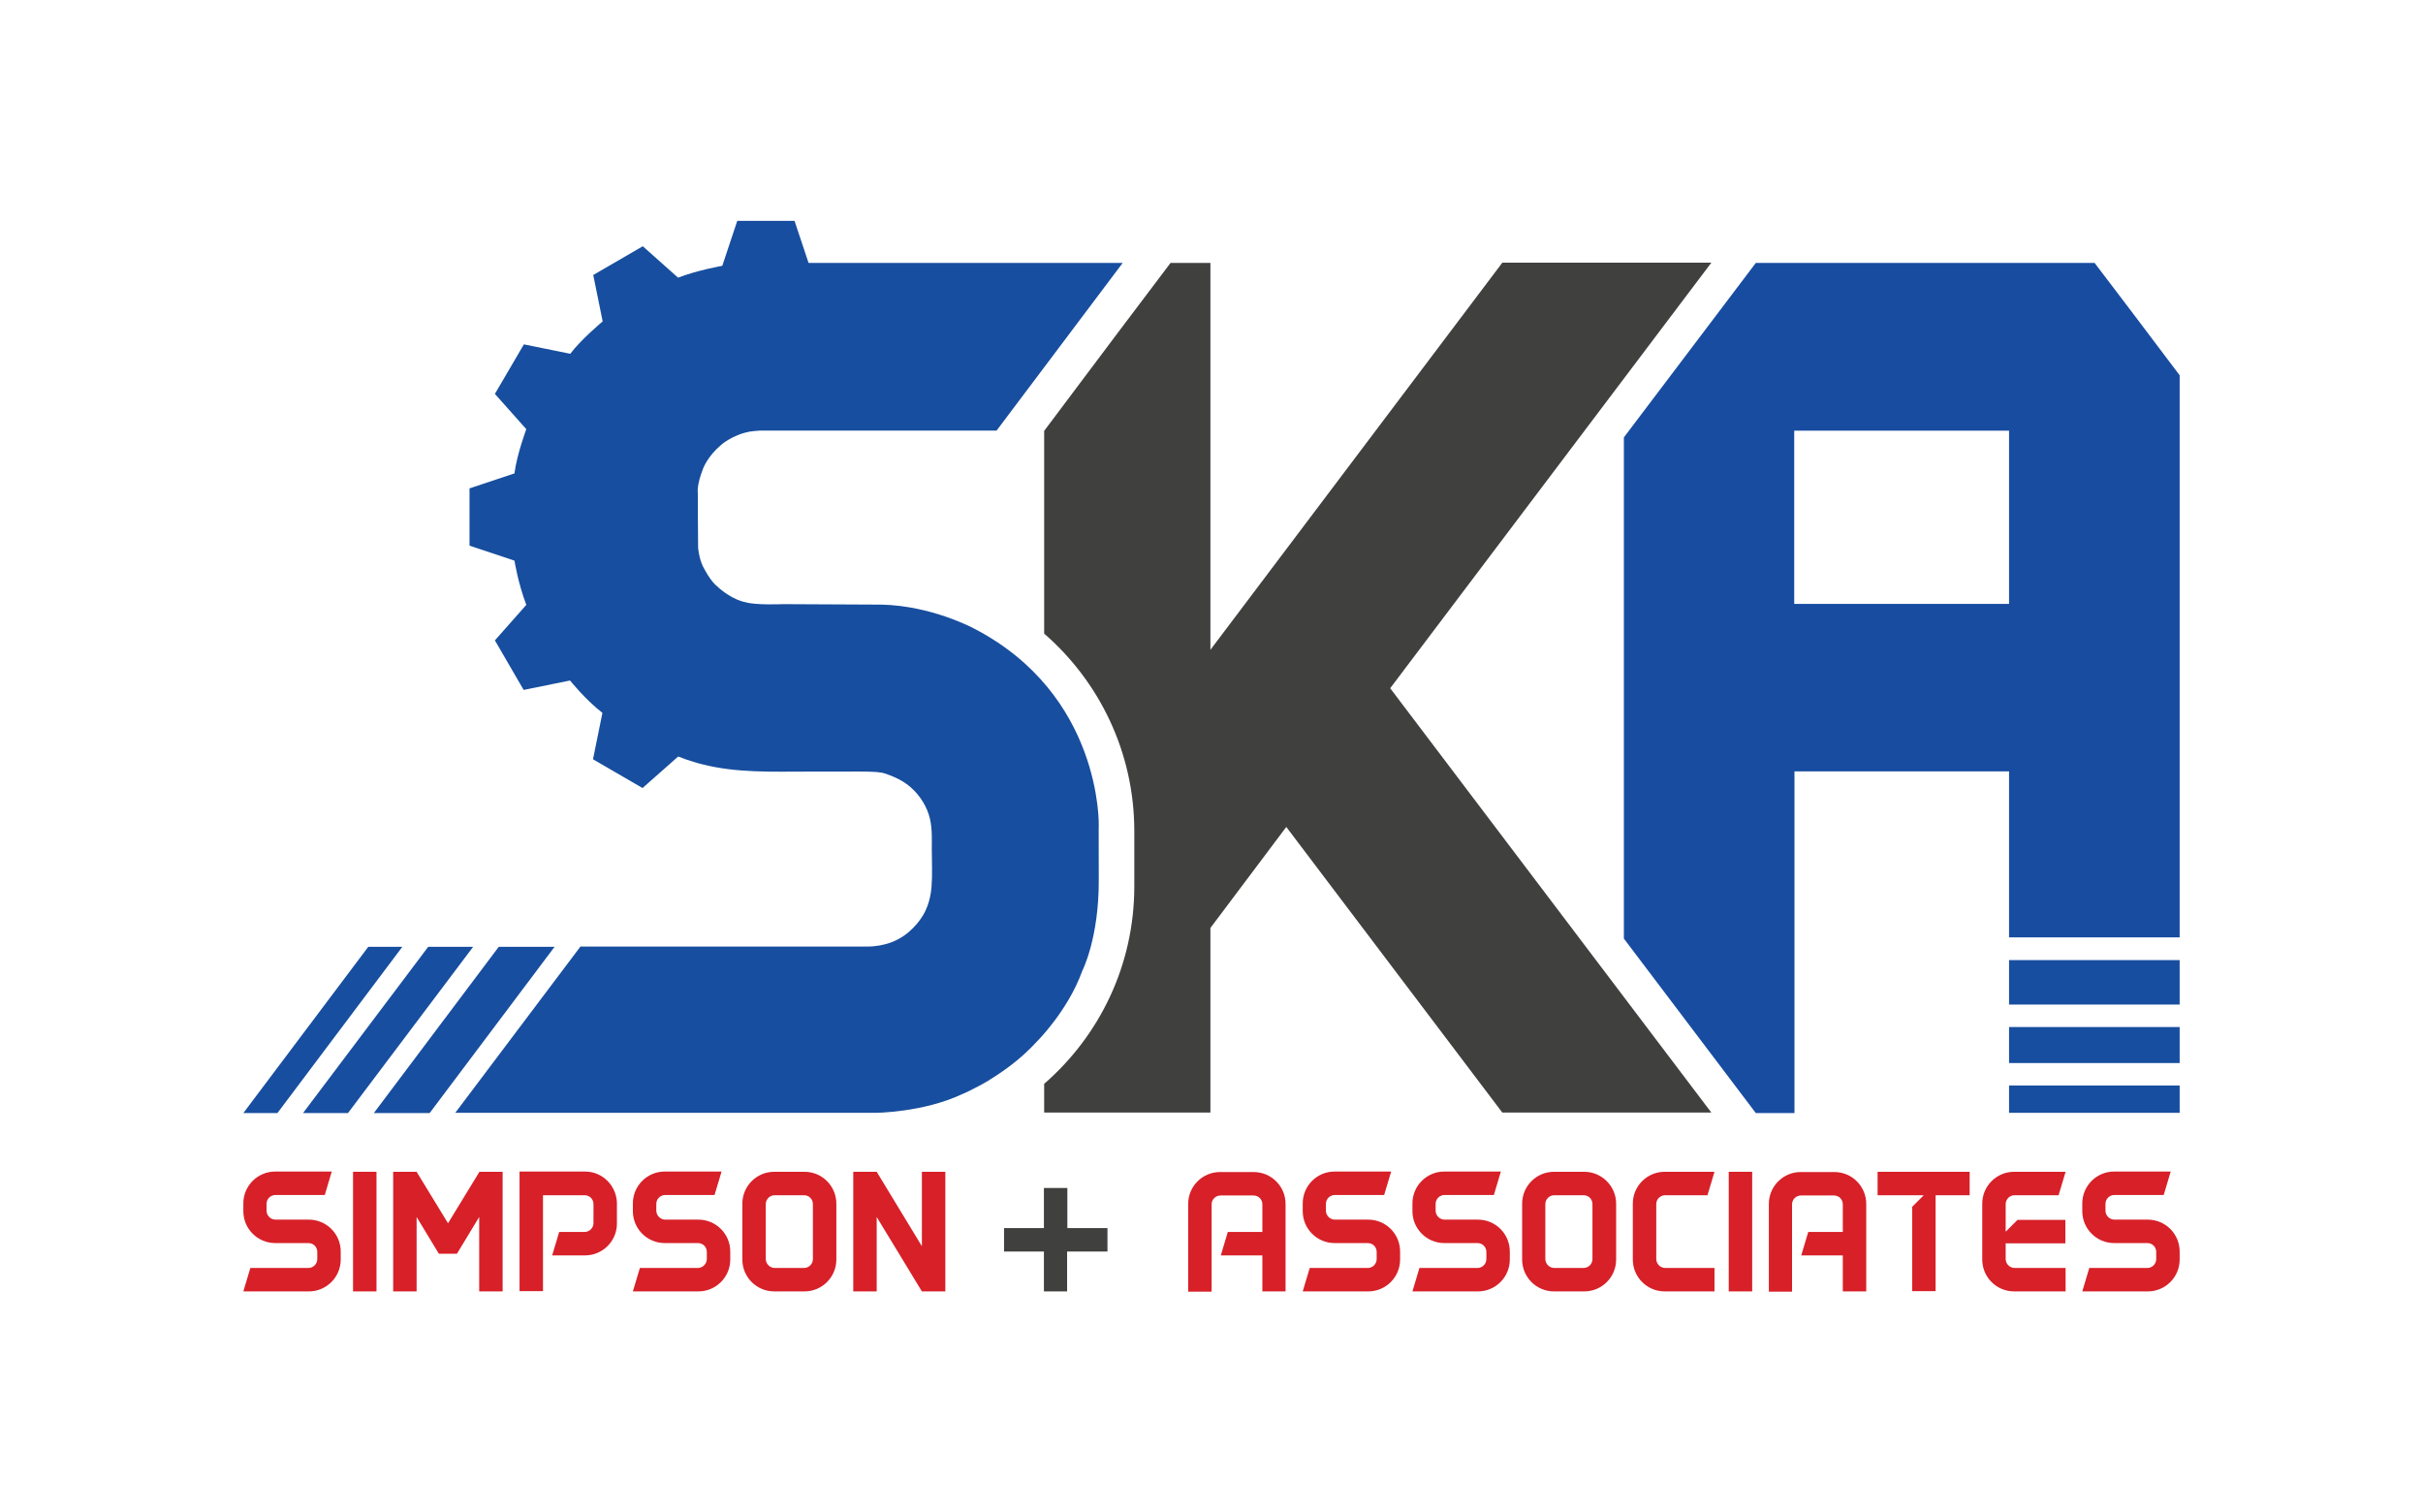
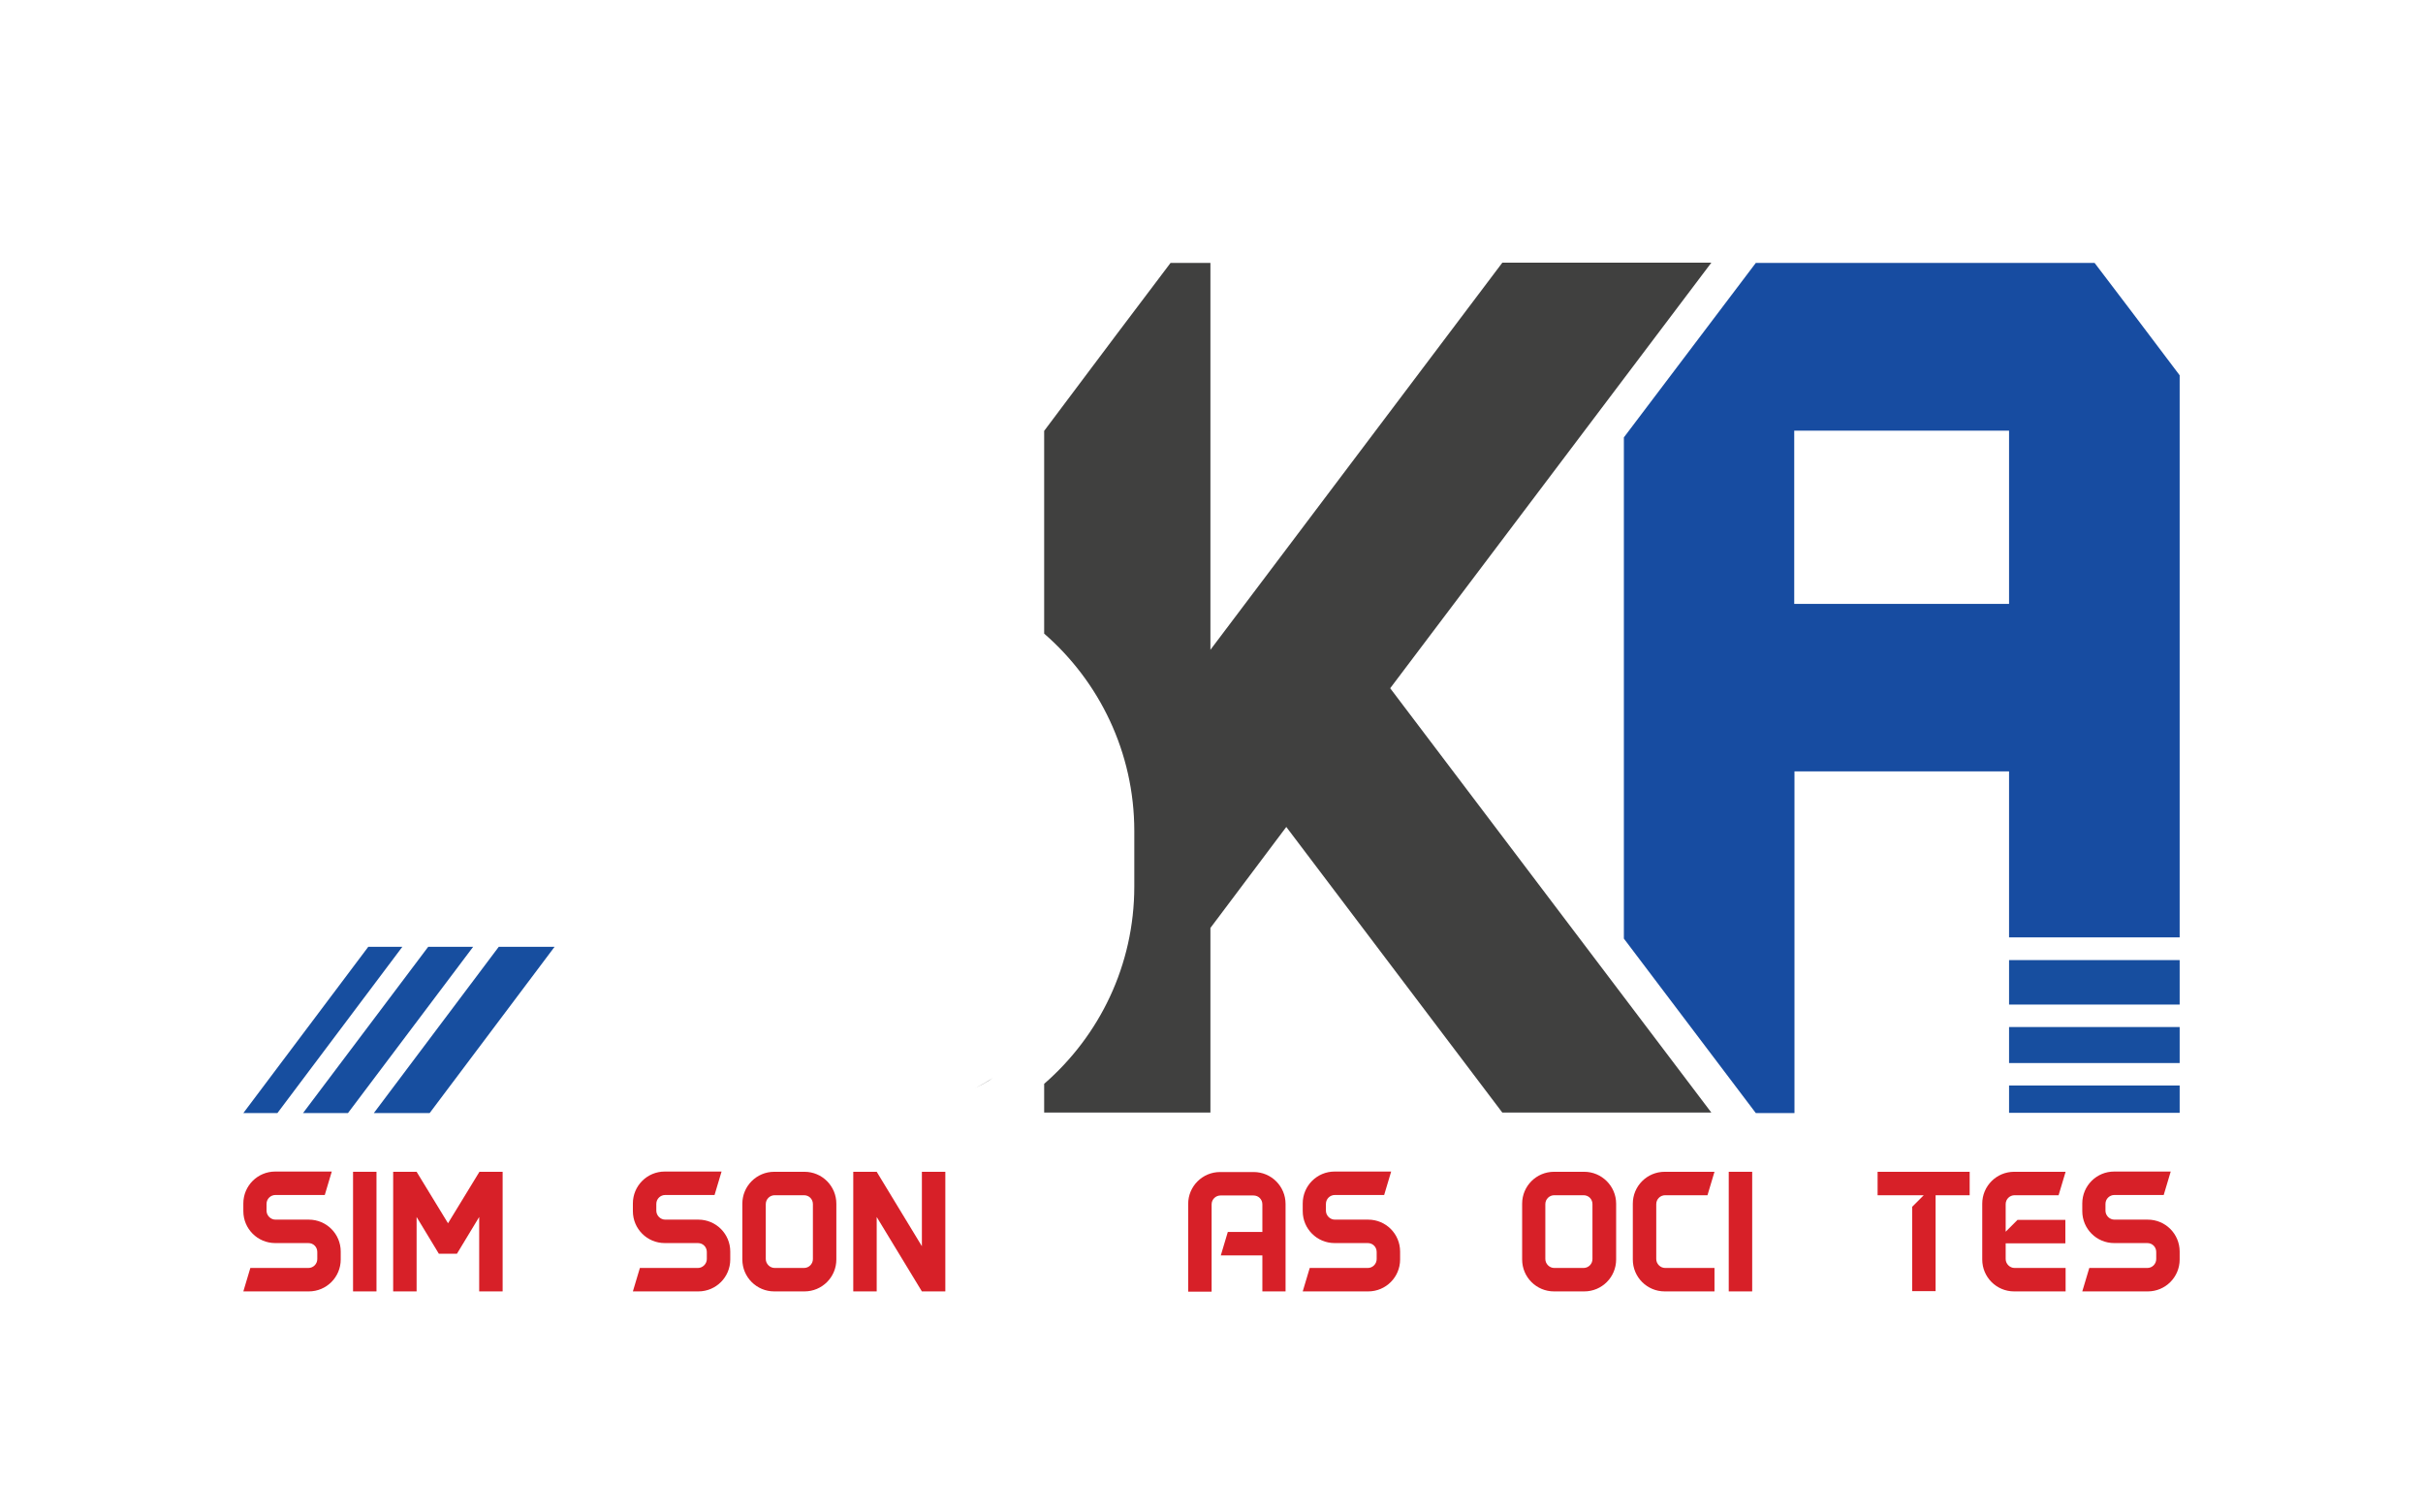
<svg xmlns="http://www.w3.org/2000/svg" id="Layer_1" x="0px" y="0px" viewBox="0 0 1002.7 625.8" style="enable-background:new 0 0 1002.7 625.8;" xml:space="preserve">
  <style type="text/css">	.st0{fill:#40403F;}	.st1{fill:#174E9F;}	.st2{fill:#174CA1;}	.st3{fill:#D72028;}</style>
  <path d="M410.9,446.1c-2.4,1.5-4.8,2.9-7.3,4.1C406.2,449,408.6,447.6,410.9,446.1z" />
  <g>
    <path class="st0" d="M500.9,268.9l120.8-160.2h86.5L575.3,284.8l132.9,175.6h-86.5l-89.4-118.2L500.9,384v76.4h-68.8v-11.9  c22.9-19.9,37.3-49.1,37.3-81.7v-22.9c0-32.6-14.5-61.9-37.3-81.7v-83.9l29.8-39.7l22.5-29.8h16.5L500.9,268.9L500.9,268.9z" />
    <g>
      <polygon class="st1" points="229.5,391.8 177.8,460.6 154.7,460.6 206.4,391.8   " />
      <polygon class="st1" points="195.8,391.8 144,460.6 125.4,460.6 177.2,391.8   " />
      <polygon class="st1" points="166.5,391.8 114.8,460.6 100.7,460.6 152.4,391.8   " />
-       <path class="st1" d="M464.6,108.8h-130l-5.8-17.4h-23.7l-6.2,18.6c0,0-10.3,1.8-18.3,4.9l-14.6-13l-20.5,11.9l3.9,19.2   c0,0-9,7.5-13.4,13.4l-19.2-3.9l-12,20.5l13,14.6c0,0-3.9,10.4-4.9,18.3l-18.6,6.2v23.7l18.6,6.2c0,0,1.5,9.4,4.9,18.3l-13,14.7   l11.9,20.5l19.2-3.9c0,0,6.2,7.8,13.4,13.4l-3.9,19.2l20.5,11.9l14.7-13c0.2-0.1,2.5,0.9,2.8,1c2.4,0.8,4.8,1.6,7.3,2.2   c14.2,3.6,28.8,3,43.3,3c5.2,0,10.4,0,15.6,0c2.9,0,5.7-0.1,8.6,0c2.7,0.1,5.7,0,8.4,0.9c3.9,1.4,7.4,3,10.5,5.8   c3.8,3.4,6.7,8.1,7.8,13.1c0.9,4.1,0.7,8.3,0.7,12.5c0,5,0.3,10.2-0.1,15.2c-0.1,1-0.4,6.8-3.5,11.9c0,0-3.6,6.5-10.4,10   c0,0-5,3-12.7,3H308h-56.6h-11.2l-51.8,68.8h98h75.9c0,0,19.6-0.1,35.8-7.7c0,0,17.7-7.2,30.9-21.7c0,0,12.9-12.7,18.9-29.4   c0,0,6.9-13.4,6.8-37.6s0-22.4,0-22.4s1.5-54.2-51.8-81.7c0,0-17.5-9.4-38.2-9.8L324,250c0,0-11.3,0.5-15.5-0.8   c0,0-5.7-0.8-12.2-7c0,0-2.1-1.5-5.3-7.6c0,0-1.5-2.6-2.1-7.8l-0.1-13.2v-9.5c0,0-0.7-3,2.2-10.3c0,0,1.8-4.9,7.2-9.5   c0,0,4.6-4.3,12.1-5.7c0.8-0.1,3.2-0.4,4-0.4c2.4,0,6.1,0,16.3,0h30.1h51.7L464.6,108.8z" />
    </g>
    <g>
      <rect x="831.4" y="397.3" class="st1" width="70.6" height="18.4" />
      <rect x="831.4" y="425" class="st1" width="70.6" height="14.9" />
      <rect x="831.4" y="449.2" class="st1" width="70.6" height="11.3" />
      <g>
        <path class="st2" d="M742.6,319.2h88.8v68.7H902V202.5v-47.2l-20-26.5l-15.2-20h-35.5H726.6L672,181v207.4l54.6,72.2h16V319.2     M831.4,249.9h-88.9v-71.7h88.9V249.9z" />
      </g>
    </g>
  </g>
  <path class="st3" d="M141,521.2c0,7.3-5.9,13.2-13.2,13.2h-27.1l2.9-9.7h24c2.1,0,3.7-1.7,3.7-3.7v-2.9c0-2.1-1.6-3.7-3.7-3.7h-13.7 c-7.3,0-13.2-5.9-13.2-13.2V498c0-7.3,5.9-13.2,13.2-13.2h23.4l-2.9,9.7H114c-2,0-3.7,1.6-3.7,3.7v2.8c0,2,1.7,3.7,3.7,3.7h13.8 c7.3,0,13.2,5.9,13.2,13.2V521.2z" />
  <path class="st3" d="M146.1,534.4v-49.5h9.7v49.5H146.1z" />
  <path class="st3" d="M208,484.9v49.5h-9.7v-30.8l-9.2,15.2h-7.5l-9.2-15.2v30.8h-9.7v-49.5h9.7l13,21.3l13-21.3L208,484.9L208,484.9 z" />
-   <path class="st3" d="M255.3,506.3c0,0.1,0,0.1,0,0.2c-0.1,7.2-6,13-13.2,13h-13.6l2.9-9.7h10.5c2,0,3.7-1.6,3.7-3.7v-7.8 c0-2.1-1.6-3.7-3.7-3.7h-17.2v39.7H215v-49.5h27.1c7.2,0,13,5.8,13.2,13c0,0.1,0,0.1,0,0.2V506.3z M255.3,498.1v-0.2 C255.3,497.9,255.3,498,255.3,498.1z M255.3,506.5v-0.2C255.3,506.4,255.3,506.4,255.3,506.5z" />
  <path class="st3" d="M302.2,521.2c0,7.3-5.9,13.2-13.2,13.2h-27.1l2.9-9.7h24c2,0,3.7-1.7,3.7-3.7v-2.9c0-2.1-1.6-3.7-3.7-3.7h-13.7 c-7.3,0-13.2-5.9-13.2-13.2V498c0-7.3,5.9-13.2,13.2-13.2h23.5l-2.9,9.7h-20.4c-2,0-3.7,1.6-3.7,3.7v2.8c0,2,1.7,3.7,3.7,3.7H289 c7.3,0,13.2,5.9,13.2,13.2V521.2z" />
  <path class="st3" d="M346.1,498.1v23.1c0,7.3-5.9,13.2-13.2,13.2h-12.5c-7.3,0-13.2-5.9-13.2-13.2v-23.1c0-7.3,5.9-13.2,13.2-13.2 h12.5C340.2,484.9,346.1,490.8,346.1,498.1z M336.4,498.3c0-2.1-1.6-3.7-3.7-3.7h-12.1c-2,0-3.7,1.6-3.7,3.7V521 c0,2,1.7,3.7,3.7,3.7h12.1c2.1,0,3.7-1.7,3.7-3.7V498.3z" />
  <path class="st3" d="M391.2,534.4h-9.7l-18.7-30.8v30.8h-9.7v-49.5h9.7l18.7,30.8v-30.8h9.7v46.8V534.4z" />
-   <path class="st0" d="M458.2,517.9h-16.6v16.5H432v-16.5h-16.5v-9.7H432v-16.6h9.7v16.6h16.6v9.7H458.2z" />
  <path class="st3" d="M532.1,534.4h-9.7v-14.9h-17.2l2.9-9.7h14.3v-11.4c0-2.1-1.6-3.7-3.7-3.7h-13.6c-2,0-3.7,1.6-3.7,3.7v36.1h-9.7 v-36.3c0-7.3,5.9-13.2,13.2-13.2h13.9c7.3,0,13.2,5.9,13.2,13.2v36.2H532.1z" />
  <path class="st3" d="M579.4,521.2c0,7.3-5.9,13.2-13.2,13.2h-27.1l2.9-9.7h24c2.1,0,3.7-1.7,3.7-3.7v-2.9c0-2.1-1.6-3.7-3.7-3.7 h-13.7c-7.3,0-13.2-5.9-13.2-13.2V498c0-7.3,5.9-13.2,13.2-13.2h23.4l-2.9,9.7h-20.4c-2,0-3.7,1.6-3.7,3.7v2.8c0,2,1.7,3.7,3.7,3.7 h13.8c7.3,0,13.2,5.9,13.2,13.2V521.2z" />
-   <path class="st3" d="M624.8,521.2c0,7.3-5.9,13.2-13.2,13.2h-27.1l2.9-9.7h24c2.1,0,3.7-1.7,3.7-3.7v-2.9c0-2.1-1.6-3.7-3.7-3.7 h-13.7c-7.3,0-13.2-5.9-13.2-13.2V498c0-7.3,5.9-13.2,13.2-13.2h23.4l-2.9,9.7h-20.4c-2,0-3.7,1.6-3.7,3.7v2.8c0,2,1.7,3.7,3.7,3.7 h13.8c7.3,0,13.2,5.9,13.2,13.2V521.2z" />
  <path class="st3" d="M668.8,498.1v23.1c0,7.3-5.9,13.2-13.2,13.2h-12.5c-7.3,0-13.2-5.9-13.2-13.2v-23.1c0-7.3,5.9-13.2,13.2-13.2 h12.5C662.8,484.9,668.8,490.8,668.8,498.1z M659,498.3c0-2.1-1.6-3.7-3.7-3.7h-12.1c-2,0-3.7,1.6-3.7,3.7V521c0,2,1.7,3.7,3.7,3.7 h12.1c2.1,0,3.7-1.7,3.7-3.7V498.3z" />
  <path class="st3" d="M709.5,524.7v9.7h-20.6c-7.3,0-13.2-5.9-13.2-13.2v-23.1c0-7.3,5.9-13.2,13.2-13.2h20.6l-2.9,9.7h-17.5 c-2,0-3.7,1.6-3.7,3.7V521c0,2,1.7,3.7,3.7,3.7H709.5z" />
  <path class="st3" d="M715.4,534.4v-49.5h9.7v49.5H715.4z" />
-   <path class="st3" d="M772.3,534.4h-9.7v-14.9h-17.2l2.9-9.7h14.3v-11.4c0-2.1-1.6-3.7-3.7-3.7h-13.6c-2,0-3.7,1.6-3.7,3.7v36.1H732 v-36.3c0-7.3,5.9-13.2,13.2-13.2h13.9c7.3,0,13.2,5.9,13.2,13.2L772.3,534.4L772.3,534.4z" />
  <path class="st3" d="M815.2,494.6H801v39.7h-9.7v-34.9l4.8-4.8H777v-9.7h38.1v9.7H815.2z" />
  <path class="st3" d="M854.7,504.8v9.7H830v6.5c0,2,1.7,3.7,3.7,3.7h21.1v9.7h-21.3c-7.3,0-13.2-5.9-13.2-13.2v-23.1 c0-7.3,5.9-13.2,13.2-13.2h21.3l-2.9,9.7h-18.2c-2,0-3.7,1.6-3.7,3.7v11.4l4.9-4.9L854.7,504.8L854.7,504.8z" />
  <path class="st3" d="M902,521.2c0,7.3-5.9,13.2-13.2,13.2h-27.1l2.9-9.7h24c2.1,0,3.7-1.7,3.7-3.7v-2.9c0-2.1-1.6-3.7-3.7-3.7h-13.7 c-7.3,0-13.2-5.9-13.2-13.2V498c0-7.3,5.9-13.2,13.2-13.2h23.4l-2.9,9.7H875c-2,0-3.7,1.6-3.7,3.7v2.8c0,2,1.7,3.7,3.7,3.7h13.8 c7.3,0,13.2,5.9,13.2,13.2V521.2z" />
</svg>